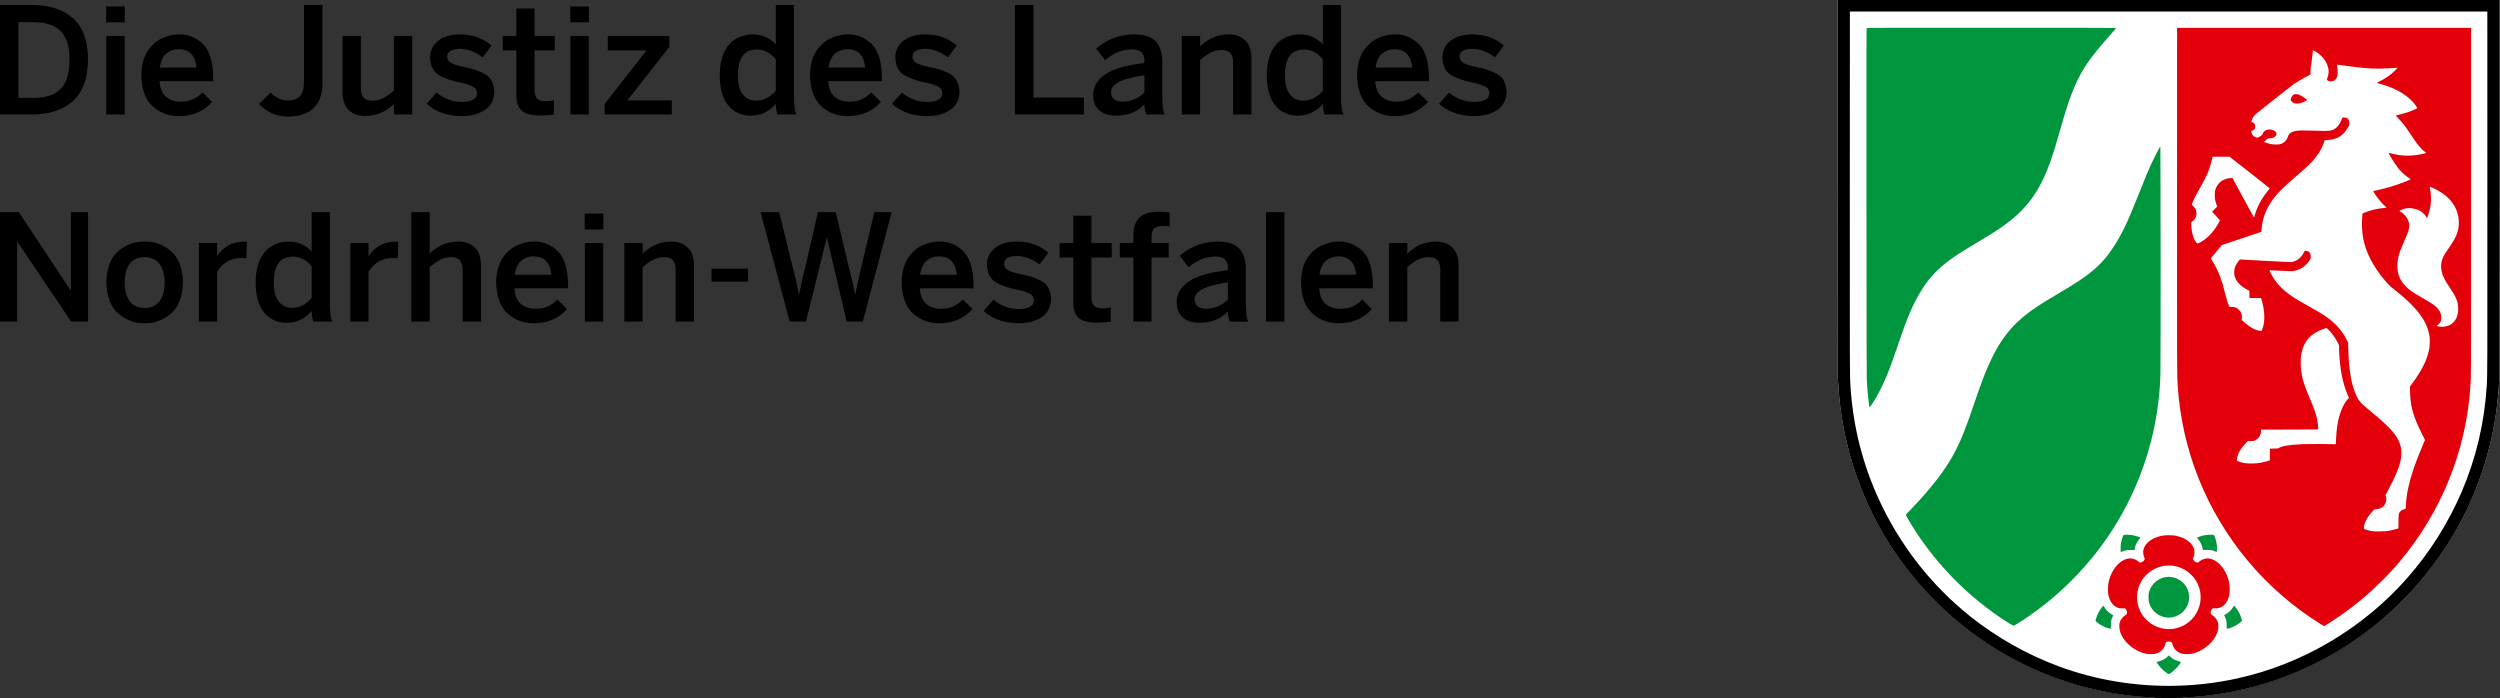
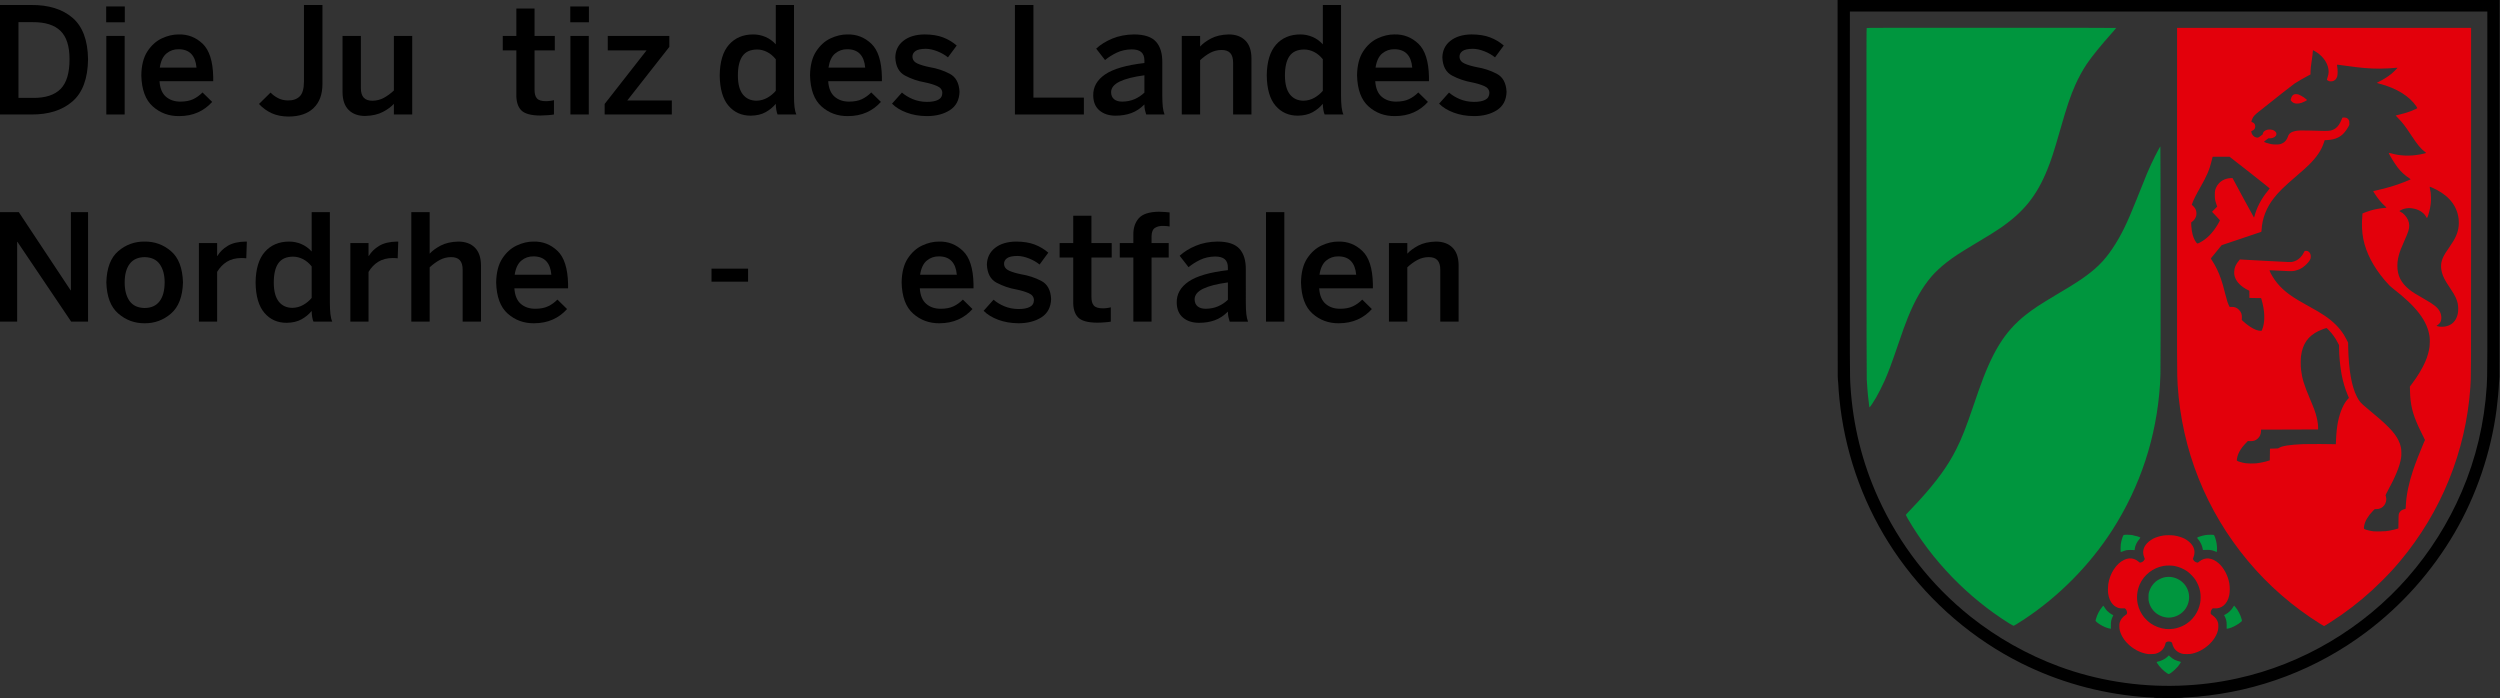
<svg xmlns="http://www.w3.org/2000/svg" width="600pt" height="167.559pt" viewBox="0 0 600 167.559">
  <rect x="0" y="0" width="600" height="167.559" fill="#333333" stroke="none" />
  <defs id="defs35">
    <clipPath id="clip1">
      <path d="m 201,0 h 72.68 V 76.539 H 201 Z m 0,0" id="path29" />
    </clipPath>
    <clipPath id="clip2">
      <path d="m 201,0 h 72.68 V 76.539 H 201 Z m 0,0" id="path32" />
    </clipPath>
  </defs>
  <g id="surface4426" transform="scale(2.192)">
    <g clip-path="url(#clip1)" id="g39" style="clip-rule:nonzero">
-       <path style="fill:#ffffff;fill-opacity:1;fill-rule:nonzero;stroke:none" d="m 236.117,76.391 c -0.176,-0.004 -0.277,-0.016 -0.27,-0.027 0.008,-0.012 -0.043,-0.02 -0.125,-0.02 -0.176,0 -0.953,-0.051 -1.426,-0.09 -4.531,-0.402 -8.93,-1.641 -12.965,-3.652 -5.262,-2.625 -9.879,-6.574 -13.359,-11.434 -3.281,-4.586 -5.453,-9.918 -6.328,-15.559 -0.184,-1.184 -0.336,-2.656 -0.379,-3.68 -0.008,-0.176 -0.023,-0.312 -0.031,-0.309 -0.008,0.004 -0.019,-0.184 -0.023,-0.418 -0.008,-0.234 -0.016,-9.625 -0.016,-20.867 V -0.105 H 273.68 V 20.344 c 0,11.246 -0.004,20.633 -0.012,20.855 -0.008,0.227 -0.019,0.406 -0.027,0.402 -0.008,-0.004 -0.019,0.137 -0.027,0.32 -0.027,0.727 -0.133,1.867 -0.258,2.828 -0.613,4.75 -2.223,9.484 -4.617,13.582 -2.477,4.234 -5.766,7.926 -9.691,10.871 -5.375,4.027 -11.734,6.457 -18.469,7.051 -0.469,0.039 -1.25,0.09 -1.422,0.09 -0.078,0 -0.137,0.008 -0.129,0.02 0.023,0.035 -1.77,0.055 -2.91,0.027" id="path37" />
-     </g>
+       </g>
    <path style="fill:#e3000b;fill-opacity:1;fill-rule:nonzero;stroke:none" d="m 235.164,71.609 c -1.414,-0.203 -2.762,-1.34 -3.074,-2.598 -0.051,-0.207 -0.062,-0.633 -0.016,-0.809 0.078,-0.324 0.305,-0.633 0.617,-0.84 0.105,-0.07 0.176,-0.129 0.18,-0.156 0.047,-0.168 -0.019,-0.41 -0.141,-0.527 l -0.078,-0.074 -0.262,0.004 c -0.293,0 -0.445,-0.027 -0.645,-0.129 -0.176,-0.086 -0.277,-0.164 -0.418,-0.312 -0.262,-0.281 -0.438,-0.688 -0.508,-1.184 -0.035,-0.223 -0.027,-0.746 0.008,-1 0.168,-1.188 0.879,-2.281 1.738,-2.684 0.559,-0.262 1.094,-0.203 1.559,0.176 l 0.164,0.129 0.102,-0.02 c 0.176,-0.039 0.305,-0.133 0.387,-0.285 l 0.055,-0.102 -0.07,-0.188 c -0.184,-0.488 -0.133,-0.914 0.152,-1.332 0.164,-0.246 0.516,-0.539 0.832,-0.699 0.301,-0.152 0.723,-0.285 1.109,-0.344 0.293,-0.047 0.926,-0.047 1.215,0 0.391,0.059 0.812,0.191 1.113,0.344 0.316,0.16 0.664,0.453 0.832,0.699 0.285,0.418 0.332,0.844 0.148,1.332 l -0.066,0.188 0.055,0.102 c 0.082,0.152 0.211,0.246 0.387,0.285 l 0.102,0.02 0.164,-0.129 c 0.621,-0.504 1.383,-0.438 2.105,0.188 0.574,0.496 1.047,1.391 1.18,2.238 0.066,0.414 0.059,0.953 -0.019,1.301 -0.207,0.938 -0.824,1.473 -1.629,1.406 l -0.156,-0.012 -0.082,0.078 c -0.125,0.125 -0.191,0.359 -0.148,0.531 0.008,0.027 0.078,0.086 0.18,0.156 0.312,0.207 0.543,0.52 0.621,0.84 0.043,0.176 0.035,0.602 -0.016,0.809 -0.293,1.172 -1.492,2.258 -2.824,2.555 -0.18,0.039 -0.266,0.047 -0.586,0.047 -0.32,-0.004 -0.398,-0.008 -0.535,-0.047 -0.547,-0.152 -0.918,-0.527 -1.043,-1.051 -0.031,-0.137 -0.047,-0.164 -0.102,-0.203 -0.148,-0.102 -0.422,-0.102 -0.57,0 -0.059,0.039 -0.07,0.066 -0.102,0.203 -0.125,0.523 -0.5,0.902 -1.043,1.051 -0.125,0.031 -0.23,0.043 -0.484,0.047 -0.18,0.004 -0.352,0.004 -0.387,-0.004 z m 2.785,-2.762 c 0.398,-0.055 0.867,-0.215 1.223,-0.414 0.895,-0.508 1.512,-1.367 1.719,-2.398 0.07,-0.336 0.07,-0.941 0,-1.27 -0.094,-0.48 -0.273,-0.914 -0.543,-1.32 -0.191,-0.285 -0.59,-0.691 -0.879,-0.895 -0.391,-0.277 -0.926,-0.5 -1.406,-0.586 -0.34,-0.059 -0.859,-0.059 -1.191,0 -1.148,0.207 -2.133,0.977 -2.598,2.027 -0.297,0.676 -0.371,1.461 -0.207,2.176 0.117,0.508 0.352,1 0.684,1.418 0.148,0.184 0.492,0.508 0.711,0.66 0.469,0.336 1.098,0.566 1.688,0.625 0.207,0.02 0.57,0.008 0.801,-0.023 z m 16.137,-0.516 c -3.016,-1.879 -5.719,-4.223 -7.969,-6.922 -4.574,-5.48 -7.227,-12.121 -7.688,-19.246 -0.074,-1.125 -0.074,-1.609 -0.07,-20.516 l 0.008,-18.594 h 32.191 V 22.031 c 0,19.812 0,19.195 -0.082,20.395 -0.492,6.984 -3.18,13.621 -7.695,19.016 -0.664,0.789 -1.195,1.367 -2.008,2.176 -1.402,1.398 -2.801,2.574 -4.398,3.695 -0.691,0.484 -1.855,1.234 -1.914,1.234 -0.016,0 -0.184,-0.098 -0.375,-0.215 z m 7.02,-10.16 c 0.152,-0.016 0.379,-0.047 0.508,-0.07 0.273,-0.051 0.852,-0.191 0.93,-0.227 l 0.051,-0.027 0.012,-0.758 c 0.012,-0.828 0.016,-0.836 0.141,-1.02 0.113,-0.168 0.285,-0.273 0.516,-0.32 0.062,-0.012 0.121,-0.031 0.125,-0.043 0.004,-0.012 0.016,-0.203 0.027,-0.418 0.062,-1.145 0.328,-2.414 0.793,-3.805 0.254,-0.762 0.75,-2.039 1.133,-2.926 l 0.168,-0.383 -0.305,-0.617 c -0.168,-0.34 -0.355,-0.73 -0.418,-0.867 -0.652,-1.434 -0.883,-2.398 -0.918,-3.871 l -0.012,-0.496 0.258,-0.344 c 0.609,-0.812 1.113,-1.656 1.434,-2.391 0.215,-0.5 0.387,-1.105 0.457,-1.598 0.035,-0.273 0.043,-0.844 0.008,-1.102 -0.227,-1.719 -1.402,-3.277 -3.984,-5.281 -0.367,-0.285 -0.516,-0.438 -0.977,-0.98 -1.211,-1.445 -1.984,-2.934 -2.293,-4.434 -0.16,-0.77 -0.195,-1.703 -0.105,-2.676 l 0.012,-0.141 0.094,-0.043 c 0.141,-0.066 0.59,-0.227 0.852,-0.301 0.445,-0.129 1.035,-0.234 1.48,-0.266 0.125,-0.008 0.199,-0.023 0.199,-0.035 0,-0.016 -0.082,-0.094 -0.184,-0.184 -0.324,-0.281 -0.738,-0.777 -1.07,-1.289 -0.16,-0.242 -0.199,-0.316 -0.18,-0.336 0.008,-0.004 0.172,-0.043 0.371,-0.086 1.051,-0.227 2.094,-0.539 3.008,-0.902 0.504,-0.199 0.699,-0.285 0.699,-0.312 0,-0.012 -0.082,-0.07 -0.18,-0.133 -0.418,-0.262 -0.875,-0.684 -1.219,-1.125 -0.383,-0.496 -1.047,-1.59 -0.984,-1.629 0.012,-0.004 0.113,0.016 0.23,0.051 0.996,0.289 2.078,0.332 3.195,0.121 0.375,-0.07 0.648,-0.141 0.648,-0.168 0,-0.016 -0.062,-0.07 -0.137,-0.125 -0.43,-0.312 -0.809,-0.777 -1.535,-1.879 -0.57,-0.871 -0.914,-1.32 -1.363,-1.777 -0.156,-0.16 -0.289,-0.297 -0.289,-0.305 0,-0.008 0.07,-0.027 0.16,-0.047 0.504,-0.109 1.129,-0.293 1.504,-0.438 0.355,-0.141 0.707,-0.305 0.707,-0.332 0,-0.02 -0.043,-0.098 -0.102,-0.18 -0.766,-1.137 -2.191,-2.012 -4.078,-2.5 -0.141,-0.039 -0.258,-0.074 -0.258,-0.082 0,-0.008 0.121,-0.074 0.27,-0.148 0.445,-0.219 0.855,-0.477 1.23,-0.766 0.227,-0.172 0.75,-0.676 0.75,-0.719 0,-0.023 -0.019,-0.027 -0.086,-0.02 -0.316,0.043 -1.34,0.094 -1.898,0.094 -1.066,0 -1.988,-0.078 -3.598,-0.305 -0.469,-0.062 -0.891,-0.121 -0.941,-0.125 -0.109,-0.008 -0.105,-0.012 -0.051,0.297 0.043,0.258 0.047,0.711 0.004,0.914 -0.078,0.363 -0.312,0.586 -0.641,0.609 -0.078,0.008 -0.184,0 -0.238,-0.012 -0.109,-0.027 -0.242,-0.109 -0.258,-0.164 -0.008,-0.02 0.016,-0.113 0.051,-0.211 0.16,-0.469 0.176,-0.781 0.047,-1.223 -0.195,-0.68 -0.73,-1.305 -1.469,-1.719 -0.164,-0.094 -0.18,-0.09 -0.18,0.051 0,0.137 -0.059,0.621 -0.129,1.086 -0.082,0.523 -0.117,0.855 -0.121,1.156 l -0.004,0.281 -0.133,0.07 c -0.535,0.277 -1.258,0.695 -1.629,0.941 -0.199,0.133 -1.898,1.473 -3.945,3.102 -0.379,0.305 -0.531,0.465 -0.645,0.707 -0.078,0.164 -0.133,0.34 -0.109,0.371 0.004,0.012 0.035,0.023 0.066,0.031 0.031,0.008 0.102,0.039 0.148,0.07 0.129,0.082 0.199,0.227 0.199,0.406 0,0.227 -0.121,0.395 -0.328,0.465 -0.105,0.035 -0.109,0.035 -0.102,0.113 0.023,0.27 0.234,0.539 0.48,0.605 0.25,0.066 0.238,0.07 0.523,-0.133 0.215,-0.156 0.258,-0.191 0.258,-0.238 0,-0.086 0.066,-0.211 0.152,-0.285 0.367,-0.324 1.137,-0.23 1.309,0.156 0.137,0.305 -0.215,0.613 -0.691,0.613 h -0.16 l -0.242,0.176 c -0.137,0.098 -0.246,0.188 -0.246,0.199 0,0.043 0.41,0.18 0.754,0.254 0.277,0.059 0.809,0.066 1.008,0.012 0.438,-0.117 0.719,-0.395 0.871,-0.852 0.102,-0.312 0.348,-0.496 0.801,-0.59 0.289,-0.062 0.766,-0.078 1.469,-0.051 1.789,0.062 2.145,0.062 2.441,-0.012 0.512,-0.125 0.863,-0.48 1.145,-1.16 l 0.098,-0.234 0.098,-0.016 c 0.125,-0.02 0.254,0 0.371,0.047 0.117,0.051 0.172,0.105 0.238,0.23 0.051,0.09 0.055,0.125 0.055,0.312 v 0.215 l -0.109,0.203 c -0.309,0.574 -0.668,0.945 -1.125,1.176 -0.359,0.176 -0.707,0.254 -1.219,0.285 l -0.246,0.012 -0.098,0.289 c -0.262,0.805 -0.781,1.57 -1.621,2.398 -0.355,0.348 -0.637,0.602 -1.398,1.254 -1.367,1.176 -1.934,1.73 -2.48,2.438 -0.785,1.016 -1.246,2.207 -1.309,3.391 -0.012,0.203 -0.019,0.25 -0.047,0.266 -0.031,0.016 -4.309,1.457 -4.328,1.457 -0.012,0 -1.172,1.422 -1.18,1.445 -0.004,0.016 0.062,0.129 0.145,0.254 0.391,0.605 0.715,1.281 0.965,2.012 0.164,0.477 0.215,0.656 0.438,1.531 0.105,0.406 0.223,0.836 0.262,0.957 0.086,0.254 0.227,0.559 0.262,0.562 0.012,0 0.105,0 0.207,-0.004 0.336,-0.004 0.566,0.086 0.789,0.312 0.258,0.258 0.348,0.516 0.324,0.902 l -0.012,0.215 0.176,0.164 c 0.691,0.625 1.391,1.016 1.852,1.023 l 0.148,0.004 0.059,-0.141 c 0.25,-0.609 0.301,-1.461 0.145,-2.367 -0.047,-0.289 -0.16,-0.762 -0.223,-0.961 l -0.039,-0.113 -0.637,-0.008 -0.641,-0.012 -0.008,-0.789 -0.199,-0.098 c -0.645,-0.32 -1.156,-0.812 -1.344,-1.297 -0.098,-0.258 -0.125,-0.414 -0.113,-0.691 0.012,-0.258 0.039,-0.391 0.137,-0.629 0.07,-0.164 0.258,-0.453 0.395,-0.605 l 0.09,-0.102 2.777,0.152 c 2.762,0.148 2.777,0.148 2.953,0.113 0.336,-0.066 0.617,-0.219 0.879,-0.477 0.176,-0.176 0.297,-0.348 0.395,-0.559 0.07,-0.156 0.094,-0.172 0.238,-0.172 0.285,0 0.496,0.23 0.516,0.566 0.004,0.109 -0.004,0.191 -0.023,0.27 -0.105,0.348 -0.652,0.898 -1.148,1.148 -0.172,0.086 -0.387,0.156 -0.605,0.203 -0.27,0.055 -0.539,0.051 -1.664,-0.012 -1.125,-0.062 -1.074,-0.062 -1.074,-0.004 0,0.023 0.062,0.156 0.133,0.293 0.547,1.035 1.293,1.832 2.441,2.59 0.387,0.258 0.801,0.5 1.742,1.023 0.93,0.516 1.27,0.719 1.734,1.031 0.91,0.613 1.613,1.316 2.105,2.105 0.066,0.102 0.195,0.332 0.285,0.512 l 0.164,0.324 0.012,0.598 c 0.059,2.422 0.371,4.191 0.949,5.324 0.266,0.52 0.426,0.703 1.133,1.281 2.191,1.797 2.988,2.613 3.422,3.504 0.137,0.277 0.203,0.477 0.266,0.766 0.062,0.27 0.066,0.887 0.012,1.195 -0.16,0.91 -0.605,2.004 -1.461,3.574 -0.16,0.289 -0.234,0.445 -0.23,0.473 0.008,0.023 0.027,0.105 0.047,0.176 0.078,0.285 0.008,0.637 -0.176,0.895 -0.207,0.289 -0.512,0.441 -0.875,0.441 h -0.184 l -0.188,0.188 c -0.535,0.547 -0.867,1.105 -0.969,1.633 -0.043,0.238 -0.039,0.316 0.016,0.355 0.117,0.082 0.672,0.223 1.027,0.258 0.203,0.023 0.969,0.012 1.215,-0.016 z M 251.27,11.316 C 251.125,11.281 251,11.203 250.887,11.078 c -0.102,-0.113 -0.105,-0.117 -0.035,-0.328 0.059,-0.199 0.156,-0.328 0.297,-0.402 0.113,-0.059 0.355,-0.059 0.527,0.004 0.316,0.113 0.957,0.551 0.906,0.621 -0.023,0.035 -0.398,0.219 -0.551,0.27 -0.285,0.098 -0.555,0.125 -0.762,0.074 z m -4.281,39.418 c 0.434,-0.043 1.027,-0.168 1.391,-0.289 l 0.137,-0.043 0.012,-0.641 0.008,-0.637 0.445,-0.012 c 0.445,-0.008 0.445,-0.008 0.527,-0.062 0.324,-0.223 1.18,-0.359 2.645,-0.422 0.434,-0.02 3.262,-0.016 3.535,0.008 l 0.059,0.004 0.023,-0.516 c 0.039,-0.82 0.109,-1.434 0.223,-1.992 0.223,-1.059 0.613,-1.953 1.059,-2.426 L 257.184,43.57 257.047,43.25 c -0.27,-0.621 -0.535,-1.527 -0.668,-2.258 -0.164,-0.883 -0.277,-2.074 -0.277,-2.906 v -0.293 l -0.148,-0.285 c -0.266,-0.516 -0.582,-0.957 -0.988,-1.375 -0.113,-0.117 -0.219,-0.215 -0.238,-0.215 -0.082,0 -0.598,0.195 -0.871,0.324 -1.152,0.559 -1.746,1.402 -1.918,2.742 -0.047,0.359 -0.047,1.113 0,1.496 0.121,0.98 0.316,1.629 0.977,3.191 0.457,1.078 0.605,1.484 0.734,2.023 0.109,0.453 0.172,0.918 0.16,1.184 l -0.004,0.141 -3.121,0.012 -3.121,0.008 -0.012,0.203 c -0.019,0.332 -0.129,0.566 -0.348,0.773 -0.238,0.219 -0.48,0.301 -0.852,0.285 l -0.238,-0.008 -0.23,0.238 c -0.555,0.57 -0.887,1.16 -0.961,1.715 -0.019,0.125 -0.019,0.176 0,0.195 0.062,0.078 0.598,0.23 0.969,0.281 0.258,0.035 0.812,0.039 1.098,0.012 z m 20.727,-14.988 c 0.582,-0.102 0.988,-0.406 1.23,-0.926 0.141,-0.297 0.203,-0.613 0.203,-1.027 0,-0.434 -0.086,-0.812 -0.285,-1.234 -0.145,-0.305 -0.246,-0.477 -0.637,-1.062 -0.562,-0.848 -0.742,-1.195 -0.863,-1.672 -0.164,-0.637 -0.113,-1.16 0.164,-1.73 0.121,-0.246 0.234,-0.43 0.648,-1.027 0.176,-0.258 0.379,-0.566 0.445,-0.684 0.453,-0.75 0.637,-1.453 0.586,-2.238 -0.09,-1.418 -0.922,-2.578 -2.41,-3.363 -0.32,-0.172 -0.75,-0.355 -0.773,-0.332 -0.008,0.012 0,0.082 0.023,0.18 0.078,0.301 0.105,0.539 0.117,0.949 0.012,0.461 -0.016,0.785 -0.113,1.262 -0.09,0.43 -0.27,1.012 -0.32,1.027 -0.012,0.008 -0.051,-0.047 -0.086,-0.113 -0.457,-0.852 -1.816,-1.234 -2.742,-0.77 -0.102,0.051 -0.188,0.102 -0.191,0.113 -0.004,0.016 0.051,0.055 0.121,0.09 0.176,0.086 0.285,0.172 0.441,0.336 0.328,0.34 0.508,0.762 0.512,1.172 0,0.391 -0.094,0.684 -0.543,1.688 -0.168,0.387 -0.352,0.824 -0.41,0.973 -0.242,0.656 -0.348,1.184 -0.348,1.75 0,1.062 0.406,1.867 1.316,2.602 0.348,0.277 0.66,0.473 1.68,1.055 1.008,0.57 1.41,0.895 1.648,1.336 0.199,0.367 0.23,0.848 0.074,1.156 -0.059,0.117 -0.223,0.285 -0.332,0.344 -0.051,0.023 -0.094,0.059 -0.094,0.07 0,0.02 0.168,0.066 0.344,0.094 0.125,0.02 0.438,0.012 0.594,-0.016 z M 240.875,26.547 c 0.723,-0.363 1.406,-1.055 1.953,-1.988 0.125,-0.211 0.227,-0.41 0.227,-0.441 0,-0.012 -0.168,-0.199 -0.379,-0.422 -0.207,-0.219 -0.398,-0.422 -0.43,-0.453 l -0.051,-0.059 0.562,-0.562 -0.094,-0.277 c -0.145,-0.438 -0.164,-0.566 -0.164,-1 0,-0.406 0.016,-0.512 0.133,-0.793 0.125,-0.301 0.395,-0.613 0.68,-0.781 0.27,-0.16 0.633,-0.266 0.957,-0.273 l 0.168,-0.004 1.16,2.156 c 0.641,1.184 1.172,2.156 1.184,2.16 0.012,0.004 0.031,-0.031 0.043,-0.078 0.262,-1.02 0.766,-1.98 1.504,-2.867 0.098,-0.117 0.176,-0.227 0.176,-0.238 0,-0.016 -0.988,-0.801 -2.195,-1.75 l -2.199,-1.719 h -1.844 l -0.019,0.043 c -0.008,0.027 -0.055,0.211 -0.102,0.41 -0.223,0.949 -0.523,1.656 -1.246,2.914 -0.473,0.828 -0.773,1.434 -0.898,1.816 l -0.027,0.074 0.172,0.168 c 0.176,0.18 0.254,0.305 0.309,0.516 0.039,0.152 0.039,0.391 0,0.543 -0.062,0.242 -0.25,0.508 -0.445,0.633 -0.051,0.031 -0.098,0.066 -0.102,0.082 -0.016,0.047 0.031,0.656 0.07,0.906 0.094,0.578 0.277,1.043 0.516,1.32 0.094,0.105 0.098,0.105 0.383,-0.035" id="path41" />
    <path style="fill:#00963e;fill-opacity:1;fill-rule:nonzero;stroke:none" d="m 237.25,73.699 c -0.402,-0.277 -0.777,-0.656 -1.027,-1.039 -0.098,-0.152 -0.105,-0.164 -0.07,-0.188 0.019,-0.016 0.055,-0.027 0.082,-0.027 0.074,0 0.426,-0.117 0.578,-0.195 0.195,-0.098 0.371,-0.219 0.523,-0.363 l 0.133,-0.129 0.109,0.113 c 0.109,0.109 0.359,0.289 0.516,0.367 0.121,0.059 0.43,0.168 0.566,0.195 0.066,0.012 0.121,0.031 0.125,0.043 0.012,0.031 -0.18,0.316 -0.328,0.496 -0.309,0.367 -0.863,0.828 -1.004,0.828 -0.027,0 -0.113,-0.043 -0.203,-0.102 z m -6.422,-4.914 c -0.234,-0.07 -0.344,-0.113 -0.609,-0.246 -0.312,-0.16 -0.656,-0.398 -0.75,-0.527 -0.035,-0.047 -0.035,-0.055 0.012,-0.23 0.129,-0.473 0.391,-0.984 0.691,-1.336 0.113,-0.129 0.121,-0.137 0.145,-0.102 0.016,0.023 0.082,0.121 0.148,0.223 0.062,0.102 0.172,0.242 0.242,0.316 0.133,0.141 0.426,0.355 0.578,0.422 0.051,0.023 0.094,0.051 0.094,0.062 0,0.012 -0.023,0.066 -0.055,0.125 -0.164,0.328 -0.215,0.555 -0.207,1.008 l 0.004,0.332 -0.051,0.004 c -0.023,0.004 -0.133,-0.02 -0.242,-0.051 z m 12.969,0.043 c -0.004,-0.008 0,-0.16 0,-0.34 0.004,-0.449 -0.047,-0.672 -0.219,-1.016 l -0.066,-0.125 0.125,-0.062 c 0.371,-0.188 0.68,-0.488 0.895,-0.867 0.031,-0.059 0.066,-0.105 0.078,-0.105 0.008,0 0.066,0.062 0.129,0.137 0.301,0.359 0.578,0.895 0.688,1.324 0.019,0.07 0.039,0.145 0.043,0.16 0.035,0.125 -0.602,0.555 -1.129,0.766 -0.152,0.059 -0.449,0.145 -0.512,0.145 -0.016,0 -0.031,-0.008 -0.031,-0.016 z m -23.758,-0.539 c -4.586,-2.867 -8.5,-6.906 -11.18,-11.539 -0.105,-0.184 -0.191,-0.348 -0.191,-0.367 0,-0.02 0.098,-0.137 0.219,-0.262 0.305,-0.312 0.844,-0.883 1.238,-1.316 1.918,-2.102 3.164,-3.82 4.055,-5.598 0.629,-1.254 1.062,-2.355 1.938,-4.926 0.18,-0.523 0.395,-1.148 0.477,-1.387 1.52,-4.371 2.871,-6.566 5.18,-8.406 0.824,-0.652 1.578,-1.148 3.242,-2.141 1.629,-0.969 2.023,-1.211 2.672,-1.645 1.684,-1.129 2.656,-2.066 3.605,-3.492 0.934,-1.398 1.57,-2.691 2.633,-5.359 0.855,-2.148 0.945,-2.375 1.141,-2.836 0.309,-0.723 0.582,-1.32 0.891,-1.93 0.32,-0.629 0.547,-1.043 0.578,-1.043 0.027,0 0.039,23.914 0.008,24.875 -0.012,0.402 -0.035,0.941 -0.051,1.195 -0.371,5.727 -2.148,11.141 -5.23,15.941 -2.461,3.828 -5.852,7.258 -9.652,9.766 -0.664,0.434 -1.098,0.699 -1.152,0.699 -0.027,-0.004 -0.207,-0.102 -0.418,-0.23 z m 17.102,-0.691 c -0.273,-0.043 -0.414,-0.09 -0.668,-0.211 -0.582,-0.285 -1.004,-0.793 -1.176,-1.43 -0.055,-0.184 -0.059,-0.23 -0.059,-0.566 0,-0.332 0.004,-0.383 0.055,-0.566 0.121,-0.441 0.406,-0.883 0.766,-1.172 0.203,-0.164 0.582,-0.355 0.82,-0.418 0.535,-0.137 1.043,-0.086 1.539,0.152 1.129,0.539 1.586,1.875 1.031,2.996 -0.328,0.664 -0.98,1.121 -1.738,1.223 -0.199,0.027 -0.363,0.027 -0.57,-0.008 z m -4.949,-7.188 c -0.023,-0.062 -0.016,-0.672 0.012,-0.84 0.074,-0.441 0.234,-0.949 0.316,-0.996 0.066,-0.039 0.688,-0.031 0.926,0.012 0.352,0.066 0.867,0.223 0.902,0.277 0.004,0.012 -0.043,0.082 -0.105,0.156 -0.289,0.336 -0.473,0.727 -0.512,1.078 l -0.012,0.133 -0.082,-0.004 c -0.043,-0.004 -0.219,-0.008 -0.383,-0.012 -0.348,0 -0.492,0.023 -0.789,0.137 -0.262,0.102 -0.254,0.102 -0.273,0.059 z m 10.355,-0.031 c -0.266,-0.121 -0.453,-0.164 -0.797,-0.176 -0.172,-0.004 -0.363,0 -0.426,0.012 -0.133,0.023 -0.129,0.027 -0.164,-0.168 -0.055,-0.34 -0.277,-0.785 -0.531,-1.055 -0.043,-0.051 -0.074,-0.102 -0.066,-0.117 0.023,-0.062 0.516,-0.219 0.902,-0.289 0.234,-0.039 0.859,-0.051 0.926,-0.012 0.078,0.047 0.227,0.496 0.301,0.926 0.062,0.344 0.062,0.918 0,0.934 -0.012,0.004 -0.078,-0.02 -0.145,-0.055 z m -37.879,-15.84 c -0.019,-0.105 -0.094,-0.723 -0.145,-1.219 -0.047,-0.48 -0.086,-0.988 -0.133,-1.781 -0.019,-0.277 -0.027,-5.328 -0.031,-19.406 -0.008,-17.371 -0.004,-19.031 0.023,-19.062 0.031,-0.027 1.234,-0.031 13.664,-0.031 8.957,0 13.637,0.008 13.645,0.02 0.008,0.012 -0.172,0.227 -0.398,0.48 -1.234,1.383 -2.262,2.641 -2.824,3.477 -0.406,0.598 -0.906,1.508 -1.23,2.242 -0.551,1.238 -0.938,2.383 -1.695,5.035 -0.652,2.277 -0.953,3.211 -1.379,4.258 -1.16,2.871 -2.578,4.641 -5.133,6.402 -0.602,0.414 -1.145,0.75 -2.988,1.855 -1.48,0.883 -2.223,1.375 -2.957,1.953 -0.602,0.473 -1.207,1.039 -1.609,1.508 -0.977,1.141 -1.824,2.609 -2.574,4.461 -0.32,0.789 -0.539,1.395 -1.145,3.172 -0.699,2.039 -1.004,2.855 -1.434,3.82 -0.211,0.48 -0.676,1.395 -0.91,1.797 -0.242,0.422 -0.676,1.074 -0.711,1.074 -0.012,0 -0.027,-0.023 -0.035,-0.055" id="path43" />
    <g clip-path="url(#clip2)" id="g47" style="clip-rule:nonzero">
      <path style="fill:#000000;fill-opacity:1;fill-rule:nonzero;stroke:none" d="m 236.117,76.418 c -0.176,-0.004 -0.277,-0.016 -0.27,-0.027 0.008,-0.012 -0.043,-0.02 -0.125,-0.02 -0.176,0 -0.953,-0.051 -1.426,-0.09 -4.531,-0.402 -8.93,-1.641 -12.965,-3.652 -5.262,-2.625 -9.879,-6.574 -13.359,-11.434 -3.281,-4.586 -5.453,-9.918 -6.328,-15.559 -0.184,-1.184 -0.336,-2.656 -0.379,-3.68 -0.008,-0.176 -0.023,-0.312 -0.031,-0.309 -0.008,0.004 -0.019,-0.184 -0.023,-0.418 -0.008,-0.234 -0.016,-9.625 -0.016,-20.867 V -0.078 h 72.484 v 20.449 c 0,11.246 -0.004,20.633 -0.012,20.855 -0.008,0.227 -0.019,0.406 -0.027,0.402 -0.008,-0.004 -0.019,0.137 -0.027,0.32 -0.027,0.727 -0.133,1.867 -0.258,2.828 -0.613,4.75 -2.223,9.484 -4.617,13.582 -2.477,4.234 -5.766,7.926 -9.691,10.871 -5.375,4.027 -11.734,6.457 -18.469,7.051 -0.469,0.039 -1.25,0.09 -1.422,0.09 -0.078,0 -0.137,0.008 -0.129,0.02 0.023,0.035 -1.77,0.051 -2.91,0.027 z m 2.395,-1.34 C 240.789,75 242.824,74.75 244.984,74.273 c 7.133,-1.562 13.773,-5.5 18.629,-11.039 2.449,-2.797 4.445,-5.965 5.918,-9.395 1.57,-3.664 2.48,-7.504 2.742,-11.586 0.07,-1.133 0.074,-1.598 0.066,-21.465 l -0.004,-19.523 h -69.793 l -0.008,19.523 c -0.004,19.816 -0.004,20.324 0.07,21.465 0.27,4.312 1.289,8.41 3.043,12.273 2.328,5.117 5.77,9.535 10.121,13 2.879,2.285 6.176,4.145 9.637,5.43 4.117,1.531 8.676,2.266 13.105,2.121" id="path45" />
    </g>
    <path style="fill:#000000;fill-opacity:1;fill-rule:nonzero;stroke:none" d="m 0,12.535 h 3.418 c 1.883,0.016 3.383,-0.457 4.5,-1.418 C 9.039,10.156 9.613,8.613 9.641,6.492 9.613,4.41 9.047,2.895 7.938,1.945 6.828,1 5.32,0.531 3.418,0.547 H 0 Z M 2.023,10.719 V 2.426 H 3.562 c 1.375,-0.012 2.395,0.305 3.059,0.953 0.664,0.645 0.996,1.684 0.992,3.113 0.004,1.5 -0.324,2.586 -0.98,3.25 C 5.973,10.406 4.961,10.734 3.598,10.719 H 2.023" id="path49" />
    <path style="fill:#000000;fill-opacity:1;fill-rule:nonzero;stroke:none" d="m 11.625,2.441 h 2.039 V 0.707 H 11.625 Z m 0.016,10.094 h 2.008 V 3.934 H 11.641 v 8.602" id="path51" />
    <path style="fill:#000000;fill-opacity:1;fill-rule:nonzero;stroke:none" d="m 19.617,12.711 c 0.77,0 1.453,-0.137 2.051,-0.406 0.598,-0.266 1.117,-0.648 1.562,-1.148 l -1.055,-1.035 c -0.312,0.316 -0.656,0.562 -1.027,0.738 -0.375,0.176 -0.836,0.262 -1.383,0.266 -0.645,0.004 -1.176,-0.176 -1.594,-0.535 C 17.75,10.23 17.516,9.664 17.465,8.891 H 23.344 V 8.418 C 23.309,6.695 22.918,5.484 22.18,4.781 21.441,4.082 20.57,3.746 19.57,3.77 c -0.613,-0.004 -1.23,0.141 -1.855,0.434 -0.625,0.293 -1.148,0.77 -1.578,1.426 -0.426,0.656 -0.648,1.527 -0.664,2.613 0.035,1.566 0.457,2.707 1.266,3.418 0.805,0.715 1.766,1.062 2.879,1.051 z m -2.121,-5.312 c 0.109,-0.723 0.355,-1.238 0.738,-1.551 0.379,-0.312 0.82,-0.465 1.32,-0.457 0.598,0 1.059,0.172 1.387,0.512 0.324,0.34 0.516,0.84 0.574,1.496 h -4.02" id="path53" />
    <path style="fill:#000000;fill-opacity:1;fill-rule:nonzero;stroke:none" d="m 31.613,12.762 c 1.18,-0.008 2.09,-0.32 2.727,-0.938 0.637,-0.613 0.961,-1.484 0.965,-2.609 V 0.547 H 33.281 V 8.938 c -0.004,0.789 -0.164,1.332 -0.48,1.629 -0.312,0.301 -0.754,0.445 -1.316,0.43 -0.406,-0.012 -0.766,-0.102 -1.078,-0.273 -0.312,-0.168 -0.574,-0.367 -0.785,-0.586 l -1.266,1.246 c 0.402,0.434 0.863,0.77 1.391,1.012 0.531,0.242 1.152,0.363 1.867,0.367" id="path55" />
    <path style="fill:#000000;fill-opacity:1;fill-rule:nonzero;stroke:none" d="M 39.98,12.695 C 40.758,12.676 41.406,12.527 41.93,12.25 42.449,11.973 42.848,11.68 43.125,11.367 v 1.168 h 2.008 V 3.934 H 43.125 v 5.977 c -0.363,0.336 -0.734,0.605 -1.113,0.809 -0.379,0.199 -0.785,0.305 -1.223,0.309 -0.434,0.004 -0.758,-0.109 -0.965,-0.336 -0.211,-0.23 -0.316,-0.582 -0.312,-1.059 V 3.934 h -2.008 v 6.172 c 0.008,0.852 0.23,1.496 0.672,1.934 0.441,0.438 1.043,0.656 1.805,0.656" id="path57" />
-     <path style="fill:#000000;fill-opacity:1;fill-rule:nonzero;stroke:none" d="m 50.52,12.711 c 1.008,0.004 1.852,-0.211 2.531,-0.645 0.684,-0.438 1.039,-1.105 1.062,-2.012 C 54.07,9.086 53.711,8.422 53.031,8.07 52.355,7.719 51.625,7.48 50.844,7.352 50.316,7.246 49.879,7.117 49.52,6.961 49.164,6.801 48.977,6.555 48.965,6.215 48.957,5.969 49.062,5.762 49.281,5.598 49.5,5.434 49.879,5.348 50.422,5.344 c 0.402,0.004 0.824,0.098 1.27,0.273 0.445,0.176 0.832,0.398 1.16,0.664 L 53.809,4.984 C 53.371,4.609 52.879,4.312 52.32,4.098 51.766,3.883 51.082,3.773 50.277,3.77 49.312,3.781 48.543,4.016 47.969,4.469 c -0.574,0.453 -0.871,1.062 -0.883,1.828 0.043,0.965 0.398,1.625 1.066,1.98 0.668,0.355 1.391,0.605 2.172,0.742 0.535,0.109 0.98,0.246 1.344,0.406 0.363,0.156 0.555,0.406 0.566,0.742 -0.004,0.355 -0.156,0.609 -0.457,0.762 -0.301,0.156 -0.719,0.23 -1.258,0.227 -0.555,-0.008 -1.062,-0.109 -1.523,-0.301 -0.461,-0.195 -0.855,-0.434 -1.184,-0.719 l -1.086,1.215 c 0.402,0.406 0.93,0.73 1.594,0.977 0.66,0.25 1.395,0.379 2.199,0.383" id="path59" />
    <path style="fill:#000000;fill-opacity:1;fill-rule:nonzero;stroke:none" d="m 59.191,12.648 c 0.27,-0.004 0.547,-0.016 0.84,-0.039 0.293,-0.023 0.5,-0.051 0.621,-0.074 v -1.57 c -0.105,0.031 -0.234,0.059 -0.395,0.078 -0.16,0.023 -0.312,0.031 -0.465,0.035 -0.484,0.004 -0.82,-0.098 -1.004,-0.305 C 58.605,10.57 58.52,10.238 58.527,9.781 V 5.52 h 2.219 V 3.934 h -2.219 v -3 h -1.992 v 3 h -1.488 v 1.586 h 1.488 v 4.762 c -0.023,0.781 0.145,1.367 0.508,1.766 0.367,0.398 1.082,0.602 2.148,0.602" id="path61" />
    <path style="fill:#000000;fill-opacity:1;fill-rule:nonzero;stroke:none" d="m 62.438,2.441 h 2.043 V 0.707 H 62.438 Z m 0.016,10.094 h 2.012 V 3.934 H 62.453 v 8.602" id="path63" />
    <path style="fill:#000000;fill-opacity:1;fill-rule:nonzero;stroke:none" d="m 66.203,12.535 h 7.355 v -1.539 h -4.875 L 73.285,5.133 V 3.934 h -6.742 v 1.586 h 4.246 l -4.586,5.863 v 1.152" id="path65" />
    <path style="fill:#000000;fill-opacity:1;fill-rule:nonzero;stroke:none" d="m 82.203,12.664 c 0.633,-0.008 1.172,-0.133 1.609,-0.375 0.441,-0.242 0.816,-0.547 1.129,-0.922 0,0.227 0.02,0.445 0.055,0.656 0.035,0.215 0.082,0.383 0.137,0.512 h 2.059 c -0.098,-0.215 -0.164,-0.492 -0.203,-0.828 -0.039,-0.34 -0.059,-0.766 -0.055,-1.277 V 0.547 H 84.941 V 4.855 C 84.617,4.5 84.246,4.23 83.816,4.047 83.391,3.863 82.945,3.77 82.477,3.77 c -1.117,0 -2.004,0.375 -2.664,1.125 -0.66,0.75 -0.996,1.871 -1.012,3.363 0.02,1.488 0.34,2.594 0.965,3.32 0.625,0.727 1.438,1.09 2.438,1.086 z m 0.648,-1.637 c -0.648,0 -1.148,-0.227 -1.512,-0.68 -0.359,-0.453 -0.543,-1.133 -0.547,-2.043 -0.008,-0.953 0.16,-1.676 0.496,-2.156 0.336,-0.484 0.879,-0.727 1.625,-0.727 0.363,0 0.723,0.094 1.078,0.273 0.359,0.184 0.672,0.449 0.949,0.797 v 3.449 c -0.242,0.293 -0.547,0.547 -0.914,0.758 -0.367,0.207 -0.758,0.32 -1.176,0.328" id="path67" />
    <path style="fill:#000000;fill-opacity:1;fill-rule:nonzero;stroke:none" d="m 92.836,12.711 c 0.766,0 1.449,-0.137 2.047,-0.406 0.598,-0.266 1.121,-0.648 1.566,-1.148 l -1.055,-1.035 c -0.312,0.316 -0.66,0.562 -1.031,0.738 -0.371,0.176 -0.832,0.262 -1.383,0.266 -0.645,0.004 -1.176,-0.176 -1.594,-0.535 -0.418,-0.359 -0.656,-0.926 -0.707,-1.699 h 5.879 V 8.418 C 96.523,6.695 96.137,5.484 95.395,4.781 94.656,4.082 93.785,3.746 92.785,3.77 c -0.609,-0.004 -1.23,0.141 -1.855,0.434 -0.625,0.293 -1.148,0.77 -1.574,1.426 -0.43,0.656 -0.648,1.527 -0.668,2.613 0.039,1.566 0.461,2.707 1.266,3.418 0.805,0.715 1.766,1.062 2.883,1.051 z m -2.125,-5.312 c 0.113,-0.723 0.355,-1.238 0.738,-1.551 0.383,-0.312 0.82,-0.465 1.32,-0.457 0.598,0 1.062,0.172 1.387,0.512 0.324,0.34 0.516,0.84 0.574,1.496 h -4.02" id="path69" />
    <path style="fill:#000000;fill-opacity:1;fill-rule:nonzero;stroke:none" d="m 101.461,12.711 c 1.008,0.004 1.852,-0.211 2.531,-0.645 0.684,-0.438 1.035,-1.105 1.066,-2.012 -0.047,-0.969 -0.406,-1.633 -1.086,-1.984 -0.676,-0.352 -1.406,-0.59 -2.188,-0.719 -0.527,-0.105 -0.965,-0.234 -1.324,-0.391 -0.355,-0.16 -0.543,-0.406 -0.555,-0.746 -0.008,-0.246 0.098,-0.453 0.316,-0.617 0.219,-0.164 0.598,-0.25 1.141,-0.254 0.402,0.004 0.824,0.098 1.27,0.273 0.445,0.176 0.832,0.398 1.16,0.664 L 104.75,4.984 c -0.438,-0.375 -0.93,-0.672 -1.488,-0.887 -0.555,-0.215 -1.238,-0.324 -2.043,-0.328 -0.965,0.012 -1.734,0.246 -2.309,0.699 -0.574,0.453 -0.871,1.062 -0.883,1.828 0.043,0.965 0.398,1.625 1.066,1.98 0.668,0.355 1.391,0.605 2.172,0.742 0.535,0.109 0.98,0.246 1.344,0.406 0.363,0.156 0.555,0.406 0.566,0.742 -0.004,0.355 -0.156,0.609 -0.457,0.762 -0.297,0.156 -0.719,0.23 -1.258,0.227 -0.555,-0.008 -1.062,-0.109 -1.523,-0.301 -0.461,-0.195 -0.855,-0.434 -1.184,-0.719 l -1.086,1.215 c 0.402,0.406 0.93,0.73 1.594,0.977 0.66,0.25 1.395,0.379 2.199,0.383" id="path71" />
    <path style="fill:#000000;fill-opacity:1;fill-rule:nonzero;stroke:none" d="m 111.121,12.535 h 7.551 V 10.688 h -5.523 V 0.547 h -2.027 v 11.988" id="path73" />
    <path style="fill:#000000;fill-opacity:1;fill-rule:nonzero;stroke:none" d="m 122.125,12.664 c 0.637,0.004 1.215,-0.09 1.738,-0.281 0.523,-0.191 1,-0.508 1.438,-0.949 0,0.234 0.016,0.434 0.055,0.598 0.035,0.164 0.082,0.332 0.137,0.504 h 2.012 c -0.09,-0.215 -0.152,-0.492 -0.191,-0.828 -0.035,-0.34 -0.055,-0.766 -0.055,-1.277 V 6.879 c 0.016,-1.008 -0.211,-1.777 -0.684,-2.305 -0.469,-0.531 -1.273,-0.801 -2.41,-0.805 -0.895,0.012 -1.691,0.168 -2.395,0.461 -0.703,0.297 -1.285,0.66 -1.75,1.094 l 0.969,1.25 c 0.367,-0.305 0.789,-0.57 1.273,-0.805 0.484,-0.23 1.027,-0.352 1.629,-0.363 0.477,-0.004 0.832,0.098 1.062,0.293 0.23,0.199 0.348,0.512 0.348,0.938 v 0.262 c -1.992,0.23 -3.43,0.648 -4.312,1.254 -0.879,0.602 -1.312,1.375 -1.293,2.309 0.012,0.715 0.242,1.262 0.691,1.637 0.449,0.375 1.027,0.562 1.738,0.566 z M 122.852,11.125 c -0.367,0 -0.66,-0.09 -0.871,-0.262 -0.215,-0.176 -0.324,-0.434 -0.328,-0.773 0.004,-0.469 0.316,-0.855 0.93,-1.156 0.617,-0.301 1.523,-0.531 2.719,-0.691 v 1.895 c -0.316,0.305 -0.676,0.543 -1.078,0.719 -0.406,0.176 -0.859,0.266 -1.371,0.27" id="path75" />
    <path style="fill:#000000;fill-opacity:1;fill-rule:nonzero;stroke:none" d="m 129.391,12.535 h 2.008 V 6.59 c 0.359,-0.336 0.73,-0.605 1.109,-0.809 0.383,-0.203 0.789,-0.305 1.223,-0.309 0.434,-0.004 0.758,0.109 0.969,0.336 0.207,0.227 0.312,0.578 0.312,1.055 v 5.672 h 2.008 V 6.363 c -0.008,-0.852 -0.234,-1.496 -0.676,-1.934 -0.441,-0.438 -1.039,-0.656 -1.805,-0.66 -0.777,0.02 -1.426,0.168 -1.945,0.445 -0.523,0.277 -0.922,0.574 -1.195,0.883 V 3.934 h -2.008 v 8.602" id="path77" />
    <path style="fill:#000000;fill-opacity:1;fill-rule:nonzero;stroke:none" d="m 142.098,12.664 c 0.633,-0.008 1.172,-0.133 1.613,-0.375 0.438,-0.242 0.812,-0.547 1.125,-0.922 0,0.227 0.019,0.445 0.055,0.656 0.035,0.215 0.082,0.383 0.141,0.512 h 2.059 c -0.098,-0.215 -0.164,-0.492 -0.203,-0.828 -0.039,-0.34 -0.059,-0.766 -0.059,-1.277 V 0.547 h -1.992 v 4.309 c -0.32,-0.355 -0.695,-0.625 -1.121,-0.809 -0.43,-0.184 -0.875,-0.277 -1.344,-0.277 -1.113,0 -2.004,0.375 -2.664,1.125 -0.656,0.75 -0.996,1.871 -1.012,3.363 0.019,1.488 0.34,2.594 0.965,3.32 0.625,0.727 1.438,1.09 2.438,1.086 z m 0.648,-1.637 c -0.645,0 -1.148,-0.227 -1.508,-0.68 -0.359,-0.453 -0.543,-1.133 -0.551,-2.043 -0.004,-0.953 0.16,-1.676 0.496,-2.156 0.336,-0.484 0.879,-0.727 1.629,-0.727 0.359,0 0.719,0.094 1.078,0.273 0.355,0.184 0.672,0.449 0.945,0.797 v 3.449 c -0.242,0.293 -0.547,0.547 -0.91,0.758 -0.367,0.207 -0.762,0.32 -1.18,0.328" id="path79" />
    <path style="fill:#000000;fill-opacity:1;fill-rule:nonzero;stroke:none" d="m 152.73,12.711 c 0.766,0 1.453,-0.137 2.051,-0.406 0.598,-0.266 1.117,-0.648 1.562,-1.148 l -1.055,-1.035 c -0.312,0.316 -0.656,0.562 -1.031,0.738 -0.371,0.176 -0.832,0.262 -1.383,0.266 -0.645,0.004 -1.176,-0.176 -1.594,-0.535 -0.418,-0.359 -0.652,-0.926 -0.707,-1.699 h 5.883 V 8.418 c -0.035,-1.723 -0.426,-2.934 -1.164,-3.637 -0.742,-0.699 -1.609,-1.035 -2.609,-1.012 -0.613,-0.004 -1.23,0.141 -1.855,0.434 -0.625,0.293 -1.152,0.77 -1.578,1.426 -0.426,0.656 -0.648,1.527 -0.668,2.613 0.039,1.566 0.461,2.707 1.266,3.418 0.805,0.715 1.766,1.062 2.883,1.051 z m -2.121,-5.312 c 0.109,-0.723 0.355,-1.238 0.734,-1.551 0.383,-0.312 0.824,-0.465 1.32,-0.457 0.602,0 1.062,0.172 1.391,0.512 0.324,0.34 0.516,0.84 0.57,1.496 h -4.016" id="path81" />
    <path style="fill:#000000;fill-opacity:1;fill-rule:nonzero;stroke:none" d="m 161.355,12.711 c 1.008,0.004 1.852,-0.211 2.535,-0.645 0.68,-0.438 1.035,-1.105 1.062,-2.012 -0.047,-0.969 -0.406,-1.633 -1.086,-1.984 -0.676,-0.352 -1.406,-0.59 -2.188,-0.719 C 161.156,7.246 160.715,7.117 160.359,6.961 160,6.801 159.816,6.555 159.801,6.215 c -0.008,-0.246 0.098,-0.453 0.316,-0.617 0.219,-0.164 0.598,-0.25 1.141,-0.254 0.402,0.004 0.828,0.098 1.27,0.273 0.445,0.176 0.832,0.398 1.16,0.664 l 0.957,-1.297 c -0.434,-0.375 -0.93,-0.672 -1.488,-0.887 -0.555,-0.215 -1.234,-0.324 -2.043,-0.328 -0.961,0.012 -1.73,0.246 -2.305,0.699 -0.578,0.453 -0.871,1.062 -0.887,1.828 0.043,0.965 0.398,1.625 1.066,1.98 0.668,0.355 1.395,0.605 2.172,0.742 0.535,0.109 0.984,0.246 1.348,0.406 0.363,0.156 0.551,0.406 0.566,0.742 -0.008,0.355 -0.16,0.609 -0.457,0.762 -0.301,0.156 -0.723,0.23 -1.262,0.227 -0.555,-0.008 -1.062,-0.109 -1.523,-0.301 -0.461,-0.195 -0.855,-0.434 -1.18,-0.719 l -1.086,1.215 c 0.398,0.406 0.93,0.73 1.59,0.977 0.664,0.25 1.395,0.379 2.199,0.383" id="path83" />
    <path style="fill:#000000;fill-opacity:1;fill-rule:nonzero;stroke:none" d="m 0,35.215 h 1.879 v -8.73 h 0.031 l 5.883,8.73 H 9.641 V 23.227 H 7.762 V 31.781 H 7.727 L 2.059,23.227 H 0 v 11.988" id="path85" />
    <path style="fill:#000000;fill-opacity:1;fill-rule:nonzero;stroke:none" d="m 15.84,35.395 c 1.086,0.008 2.047,-0.344 2.879,-1.059 0.832,-0.715 1.27,-1.852 1.316,-3.414 -0.047,-1.574 -0.484,-2.719 -1.316,-3.426 -0.832,-0.711 -1.793,-1.059 -2.879,-1.047 -1.098,-0.012 -2.059,0.336 -2.891,1.047 -0.828,0.707 -1.266,1.852 -1.305,3.426 0.043,1.562 0.48,2.699 1.312,3.414 0.832,0.715 1.793,1.066 2.883,1.059 z m 0,-1.672 c -0.758,-0.012 -1.312,-0.277 -1.668,-0.785 -0.352,-0.512 -0.523,-1.184 -0.52,-2.016 0,-0.875 0.184,-1.551 0.551,-2.035 0.367,-0.484 0.914,-0.727 1.637,-0.734 0.75,0.016 1.301,0.277 1.656,0.781 0.355,0.508 0.531,1.172 0.531,1.988 -0.004,0.891 -0.188,1.578 -0.555,2.062 -0.367,0.488 -0.914,0.734 -1.633,0.738" id="path87" />
    <path style="fill:#000000;fill-opacity:1;fill-rule:nonzero;stroke:none" d="m 21.777,35.215 h 1.996 v -5.445 c 0.277,-0.465 0.629,-0.836 1.059,-1.105 0.43,-0.27 0.961,-0.41 1.598,-0.414 0.062,0 0.156,0.004 0.273,0.008 0.113,0.008 0.203,0.016 0.262,0.023 l 0.062,-1.832 h -0.129 c -0.812,0.012 -1.465,0.168 -1.961,0.465 -0.496,0.297 -0.871,0.668 -1.133,1.109 h -0.031 v -1.41 h -1.996 v 8.602" id="path89" />
    <path style="fill:#000000;fill-opacity:1;fill-rule:nonzero;stroke:none" d="m 31.387,35.344 c 0.637,-0.008 1.172,-0.133 1.613,-0.375 0.438,-0.242 0.816,-0.547 1.125,-0.922 0,0.227 0.02,0.445 0.055,0.656 0.035,0.215 0.082,0.383 0.141,0.512 h 2.059 C 36.281,35 36.215,34.723 36.176,34.387 c -0.039,-0.34 -0.059,-0.766 -0.059,-1.277 V 23.227 H 34.125 v 4.309 c -0.32,-0.355 -0.695,-0.625 -1.121,-0.809 -0.426,-0.184 -0.875,-0.277 -1.34,-0.277 -1.117,0 -2.008,0.379 -2.668,1.129 -0.656,0.75 -0.996,1.867 -1.012,3.359 0.02,1.488 0.344,2.594 0.969,3.32 0.621,0.727 1.434,1.09 2.434,1.086 z m 0.648,-1.637 c -0.645,0 -1.148,-0.227 -1.508,-0.68 -0.359,-0.453 -0.543,-1.133 -0.551,-2.039 -0.004,-0.957 0.16,-1.68 0.496,-2.16 0.336,-0.484 0.879,-0.727 1.629,-0.727 0.363,0.004 0.723,0.094 1.078,0.273 0.355,0.184 0.672,0.449 0.945,0.797 v 3.449 c -0.242,0.293 -0.543,0.547 -0.91,0.758 -0.367,0.211 -0.762,0.32 -1.18,0.328" id="path91" />
    <path style="fill:#000000;fill-opacity:1;fill-rule:nonzero;stroke:none" d="m 38.359,35.215 h 1.992 v -5.445 c 0.277,-0.465 0.633,-0.836 1.059,-1.105 0.43,-0.27 0.961,-0.41 1.598,-0.414 0.066,0 0.156,0.004 0.273,0.008 0.117,0.008 0.203,0.016 0.262,0.023 l 0.062,-1.832 h -0.129 c -0.809,0.012 -1.465,0.168 -1.957,0.465 -0.496,0.297 -0.875,0.668 -1.137,1.109 h -0.031 v -1.41 h -1.992 v 8.602" id="path93" />
    <path style="fill:#000000;fill-opacity:1;fill-rule:nonzero;stroke:none" d="m 45.035,35.215 h 2.008 v -5.945 c 0.363,-0.336 0.734,-0.605 1.113,-0.809 0.379,-0.203 0.785,-0.305 1.219,-0.309 0.438,-0.004 0.762,0.109 0.969,0.336 0.211,0.227 0.312,0.582 0.312,1.055 v 5.672 h 2.008 v -6.172 c -0.008,-0.852 -0.234,-1.496 -0.672,-1.934 -0.441,-0.438 -1.043,-0.656 -1.805,-0.66 -0.777,0.02 -1.426,0.168 -1.949,0.445 -0.523,0.281 -0.918,0.574 -1.195,0.883 v -4.551 h -2.008 v 11.988" id="path95" />
    <path style="fill:#000000;fill-opacity:1;fill-rule:nonzero;stroke:none" d="m 58.473,35.395 c 0.77,-0.004 1.453,-0.141 2.051,-0.41 0.598,-0.266 1.117,-0.648 1.562,-1.148 L 61.031,32.801 C 60.719,33.117 60.375,33.367 60,33.539 c -0.371,0.176 -0.832,0.266 -1.383,0.266 -0.641,0.004 -1.172,-0.172 -1.594,-0.535 -0.418,-0.359 -0.652,-0.926 -0.703,-1.699 h 5.879 v -0.469 c -0.039,-1.727 -0.426,-2.938 -1.164,-3.637 -0.742,-0.703 -1.609,-1.039 -2.609,-1.016 -0.613,-0.004 -1.23,0.141 -1.855,0.434 -0.625,0.293 -1.152,0.77 -1.578,1.426 -0.426,0.656 -0.648,1.527 -0.668,2.613 0.039,1.566 0.461,2.707 1.266,3.418 0.809,0.715 1.766,1.062 2.883,1.055 z m -2.121,-5.316 c 0.109,-0.719 0.355,-1.238 0.738,-1.551 0.379,-0.312 0.82,-0.465 1.316,-0.457 0.602,0 1.062,0.172 1.391,0.512 0.324,0.34 0.516,0.84 0.57,1.496 h -4.016" id="path97" />
-     <path style="fill:#000000;fill-opacity:1;fill-rule:nonzero;stroke:none" d="M 64.02,25.121 H 66.062 v -1.734 h -2.043 z m 0.016,10.094 h 2.012 v -8.602 h -2.012 v 8.602" id="path99" />
-     <path style="fill:#000000;fill-opacity:1;fill-rule:nonzero;stroke:none" d="m 68.355,35.215 h 2.008 v -5.945 c 0.359,-0.336 0.73,-0.605 1.109,-0.809 0.383,-0.203 0.789,-0.305 1.223,-0.309 0.438,-0.004 0.758,0.109 0.969,0.336 0.207,0.227 0.312,0.582 0.312,1.055 v 5.672 h 2.008 v -6.172 c -0.008,-0.852 -0.234,-1.496 -0.676,-1.934 -0.441,-0.438 -1.039,-0.656 -1.805,-0.66 -0.777,0.02 -1.426,0.168 -1.945,0.445 -0.523,0.281 -0.922,0.574 -1.195,0.883 v -1.164 h -2.008 v 8.602" id="path101" />
    <path style="fill:#000000;fill-opacity:1;fill-rule:nonzero;stroke:none" d="m 77.902,30.84 h 4.004 v -1.426 h -4.004 v 1.426" id="path103" />
-     <path style="fill:#000000;fill-opacity:1;fill-rule:nonzero;stroke:none" d="m 86.465,35.215 h 1.781 l 2.27,-9.188 h 0.031 l 2.156,9.188 H 94.469 L 97.625,23.227 h -1.895 l -1.492,6.301 c -0.109,0.496 -0.215,0.941 -0.309,1.34 -0.094,0.398 -0.184,0.848 -0.273,1.352 H 93.625 c -0.09,-0.492 -0.184,-0.945 -0.285,-1.363 -0.102,-0.418 -0.219,-0.879 -0.348,-1.375 l -1.488,-6.254 h -1.945 l -1.441,6.223 c -0.121,0.473 -0.234,0.941 -0.34,1.395 -0.102,0.457 -0.195,0.914 -0.277,1.375 H 87.469 C 87.387,31.75 87.293,31.289 87.184,30.832 87.074,30.375 86.961,29.906 86.836,29.43 l -1.52,-6.203 h -2.043 l 3.191,11.988" id="path105" />
    <path style="fill:#000000;fill-opacity:1;fill-rule:nonzero;stroke:none" d="m 102.863,35.395 c 0.77,-0.004 1.453,-0.141 2.051,-0.41 0.598,-0.266 1.117,-0.648 1.562,-1.148 l -1.051,-1.035 c -0.316,0.316 -0.66,0.566 -1.031,0.738 -0.375,0.176 -0.836,0.266 -1.383,0.266 -0.645,0.004 -1.176,-0.172 -1.594,-0.535 -0.422,-0.359 -0.656,-0.926 -0.707,-1.699 h 5.879 v -0.469 c -0.035,-1.727 -0.426,-2.938 -1.164,-3.637 -0.738,-0.703 -1.609,-1.039 -2.609,-1.016 -0.613,-0.004 -1.23,0.141 -1.855,0.434 -0.625,0.293 -1.148,0.77 -1.578,1.426 -0.426,0.656 -0.648,1.527 -0.664,2.613 0.035,1.566 0.457,2.707 1.266,3.418 0.805,0.715 1.766,1.062 2.879,1.055 z m -2.121,-5.316 c 0.109,-0.719 0.355,-1.238 0.738,-1.551 0.379,-0.312 0.82,-0.465 1.32,-0.457 0.598,0 1.059,0.172 1.387,0.512 0.324,0.34 0.516,0.84 0.574,1.496 h -4.02" id="path107" />
    <path style="fill:#000000;fill-opacity:1;fill-rule:nonzero;stroke:none" d="m 111.488,35.395 c 1.008,0 1.855,-0.215 2.535,-0.648 0.68,-0.438 1.035,-1.105 1.062,-2.012 -0.043,-0.969 -0.406,-1.633 -1.082,-1.984 -0.68,-0.352 -1.406,-0.59 -2.191,-0.719 -0.523,-0.105 -0.965,-0.234 -1.32,-0.391 -0.355,-0.16 -0.543,-0.406 -0.559,-0.742 -0.008,-0.25 0.098,-0.457 0.316,-0.621 0.219,-0.164 0.602,-0.25 1.145,-0.254 0.402,0.004 0.824,0.098 1.27,0.273 0.441,0.176 0.828,0.398 1.16,0.664 l 0.953,-1.297 c -0.434,-0.375 -0.93,-0.672 -1.484,-0.887 -0.559,-0.215 -1.238,-0.324 -2.047,-0.328 -0.961,0.012 -1.73,0.246 -2.305,0.699 -0.574,0.457 -0.871,1.066 -0.887,1.828 0.043,0.965 0.398,1.625 1.066,1.98 0.672,0.355 1.395,0.605 2.176,0.742 0.531,0.109 0.98,0.246 1.344,0.406 0.363,0.156 0.551,0.406 0.566,0.742 -0.004,0.355 -0.156,0.609 -0.457,0.762 -0.301,0.156 -0.719,0.23 -1.262,0.227 -0.551,-0.008 -1.059,-0.109 -1.52,-0.301 -0.461,-0.195 -0.855,-0.434 -1.184,-0.719 l -1.086,1.215 c 0.398,0.406 0.93,0.73 1.59,0.98 0.664,0.246 1.398,0.375 2.199,0.383" id="path109" />
    <path style="fill:#000000;fill-opacity:1;fill-rule:nonzero;stroke:none" d="m 120.164,35.328 c 0.27,0 0.547,-0.016 0.84,-0.039 0.293,-0.023 0.496,-0.047 0.617,-0.074 v -1.57 c -0.102,0.031 -0.23,0.059 -0.391,0.078 -0.16,0.023 -0.316,0.035 -0.465,0.035 -0.488,0.004 -0.82,-0.098 -1.004,-0.305 C 119.578,33.25 119.492,32.918 119.5,32.461 v -4.262 h 2.219 V 26.613 H 119.5 v -2.996 h -1.992 v 2.996 h -1.492 v 1.586 h 1.492 v 4.762 c -0.027,0.781 0.145,1.371 0.508,1.77 0.367,0.395 1.082,0.598 2.148,0.598" id="path111" />
    <path style="fill:#000000;fill-opacity:1;fill-rule:nonzero;stroke:none" d="m 124.09,35.215 h 1.992 v -7.016 h 1.879 v -1.586 h -1.879 v -0.762 c 0.012,-0.449 0.137,-0.754 0.383,-0.906 0.242,-0.152 0.547,-0.223 0.914,-0.211 0.117,0 0.246,0.008 0.379,0.02 0.129,0.012 0.23,0.027 0.301,0.043 v -1.539 c -0.09,-0.008 -0.258,-0.023 -0.504,-0.047 -0.25,-0.02 -0.477,-0.031 -0.676,-0.031 -1.074,0.016 -1.812,0.262 -2.215,0.738 -0.402,0.477 -0.594,1.082 -0.574,1.82 v 0.875 h -1.488 v 1.586 h 1.488 v 7.016" id="path113" />
    <path style="fill:#000000;fill-opacity:1;fill-rule:nonzero;stroke:none" d="m 131.27,35.344 c 0.637,0.004 1.215,-0.09 1.738,-0.281 0.52,-0.191 1,-0.508 1.434,-0.949 0.004,0.234 0.019,0.438 0.055,0.598 0.035,0.164 0.082,0.332 0.141,0.504 h 2.008 c -0.086,-0.215 -0.148,-0.492 -0.188,-0.828 -0.035,-0.34 -0.055,-0.766 -0.055,-1.277 V 29.562 c 0.016,-1.012 -0.211,-1.781 -0.684,-2.309 -0.473,-0.531 -1.273,-0.801 -2.41,-0.805 -0.895,0.012 -1.691,0.168 -2.395,0.465 -0.703,0.293 -1.285,0.66 -1.754,1.09 l 0.973,1.25 c 0.367,-0.305 0.789,-0.57 1.273,-0.805 0.484,-0.23 1.027,-0.352 1.629,-0.363 0.477,0 0.828,0.098 1.062,0.293 0.23,0.199 0.348,0.512 0.344,0.938 v 0.262 c -1.988,0.23 -3.426,0.648 -4.309,1.254 -0.879,0.605 -1.312,1.375 -1.293,2.309 0.012,0.715 0.242,1.262 0.691,1.637 0.445,0.375 1.027,0.562 1.738,0.566 z m 0.727,-1.539 c -0.367,0 -0.66,-0.09 -0.871,-0.262 -0.215,-0.176 -0.324,-0.434 -0.328,-0.773 0.004,-0.469 0.312,-0.855 0.93,-1.156 0.617,-0.301 1.523,-0.531 2.715,-0.691 v 1.895 c -0.312,0.305 -0.672,0.543 -1.074,0.719 -0.406,0.176 -0.859,0.266 -1.371,0.27" id="path115" />
    <path style="fill:#000000;fill-opacity:1;fill-rule:nonzero;stroke:none" d="m 138.613,35.215 h 2.008 V 23.227 h -2.008 v 11.988" id="path117" />
    <path style="fill:#000000;fill-opacity:1;fill-rule:nonzero;stroke:none" d="m 146.594,35.395 c 0.766,-0.004 1.449,-0.141 2.047,-0.41 0.598,-0.266 1.121,-0.648 1.562,-1.148 l -1.051,-1.035 c -0.312,0.316 -0.66,0.566 -1.031,0.738 -0.375,0.176 -0.836,0.266 -1.383,0.266 -0.645,0.004 -1.176,-0.172 -1.594,-0.535 -0.418,-0.359 -0.656,-0.926 -0.707,-1.699 h 5.879 v -0.469 c -0.035,-1.727 -0.422,-2.938 -1.164,-3.637 -0.738,-0.703 -1.609,-1.039 -2.609,-1.016 -0.609,-0.004 -1.23,0.141 -1.855,0.434 -0.625,0.293 -1.148,0.77 -1.578,1.426 -0.426,0.656 -0.645,1.527 -0.664,2.613 0.039,1.566 0.461,2.707 1.266,3.418 0.805,0.715 1.766,1.062 2.883,1.055 z m -2.125,-5.316 c 0.109,-0.719 0.355,-1.238 0.738,-1.551 0.383,-0.312 0.82,-0.465 1.32,-0.457 0.598,0 1.062,0.172 1.387,0.512 0.324,0.34 0.516,0.84 0.574,1.496 h -4.02" id="path119" />
    <path style="fill:#000000;fill-opacity:1;fill-rule:nonzero;stroke:none" d="m 152.074,35.215 h 2.012 v -5.945 c 0.359,-0.336 0.73,-0.605 1.109,-0.809 0.379,-0.203 0.785,-0.305 1.219,-0.309 0.438,-0.004 0.762,0.109 0.969,0.336 0.211,0.227 0.316,0.582 0.312,1.055 v 5.672 h 2.008 v -6.172 c -0.008,-0.852 -0.23,-1.496 -0.672,-1.934 -0.441,-0.438 -1.043,-0.656 -1.805,-0.66 -0.777,0.02 -1.426,0.168 -1.949,0.445 -0.52,0.281 -0.918,0.574 -1.191,0.883 v -1.164 h -2.012 v 8.602" id="path121" />
  </g>
</svg>